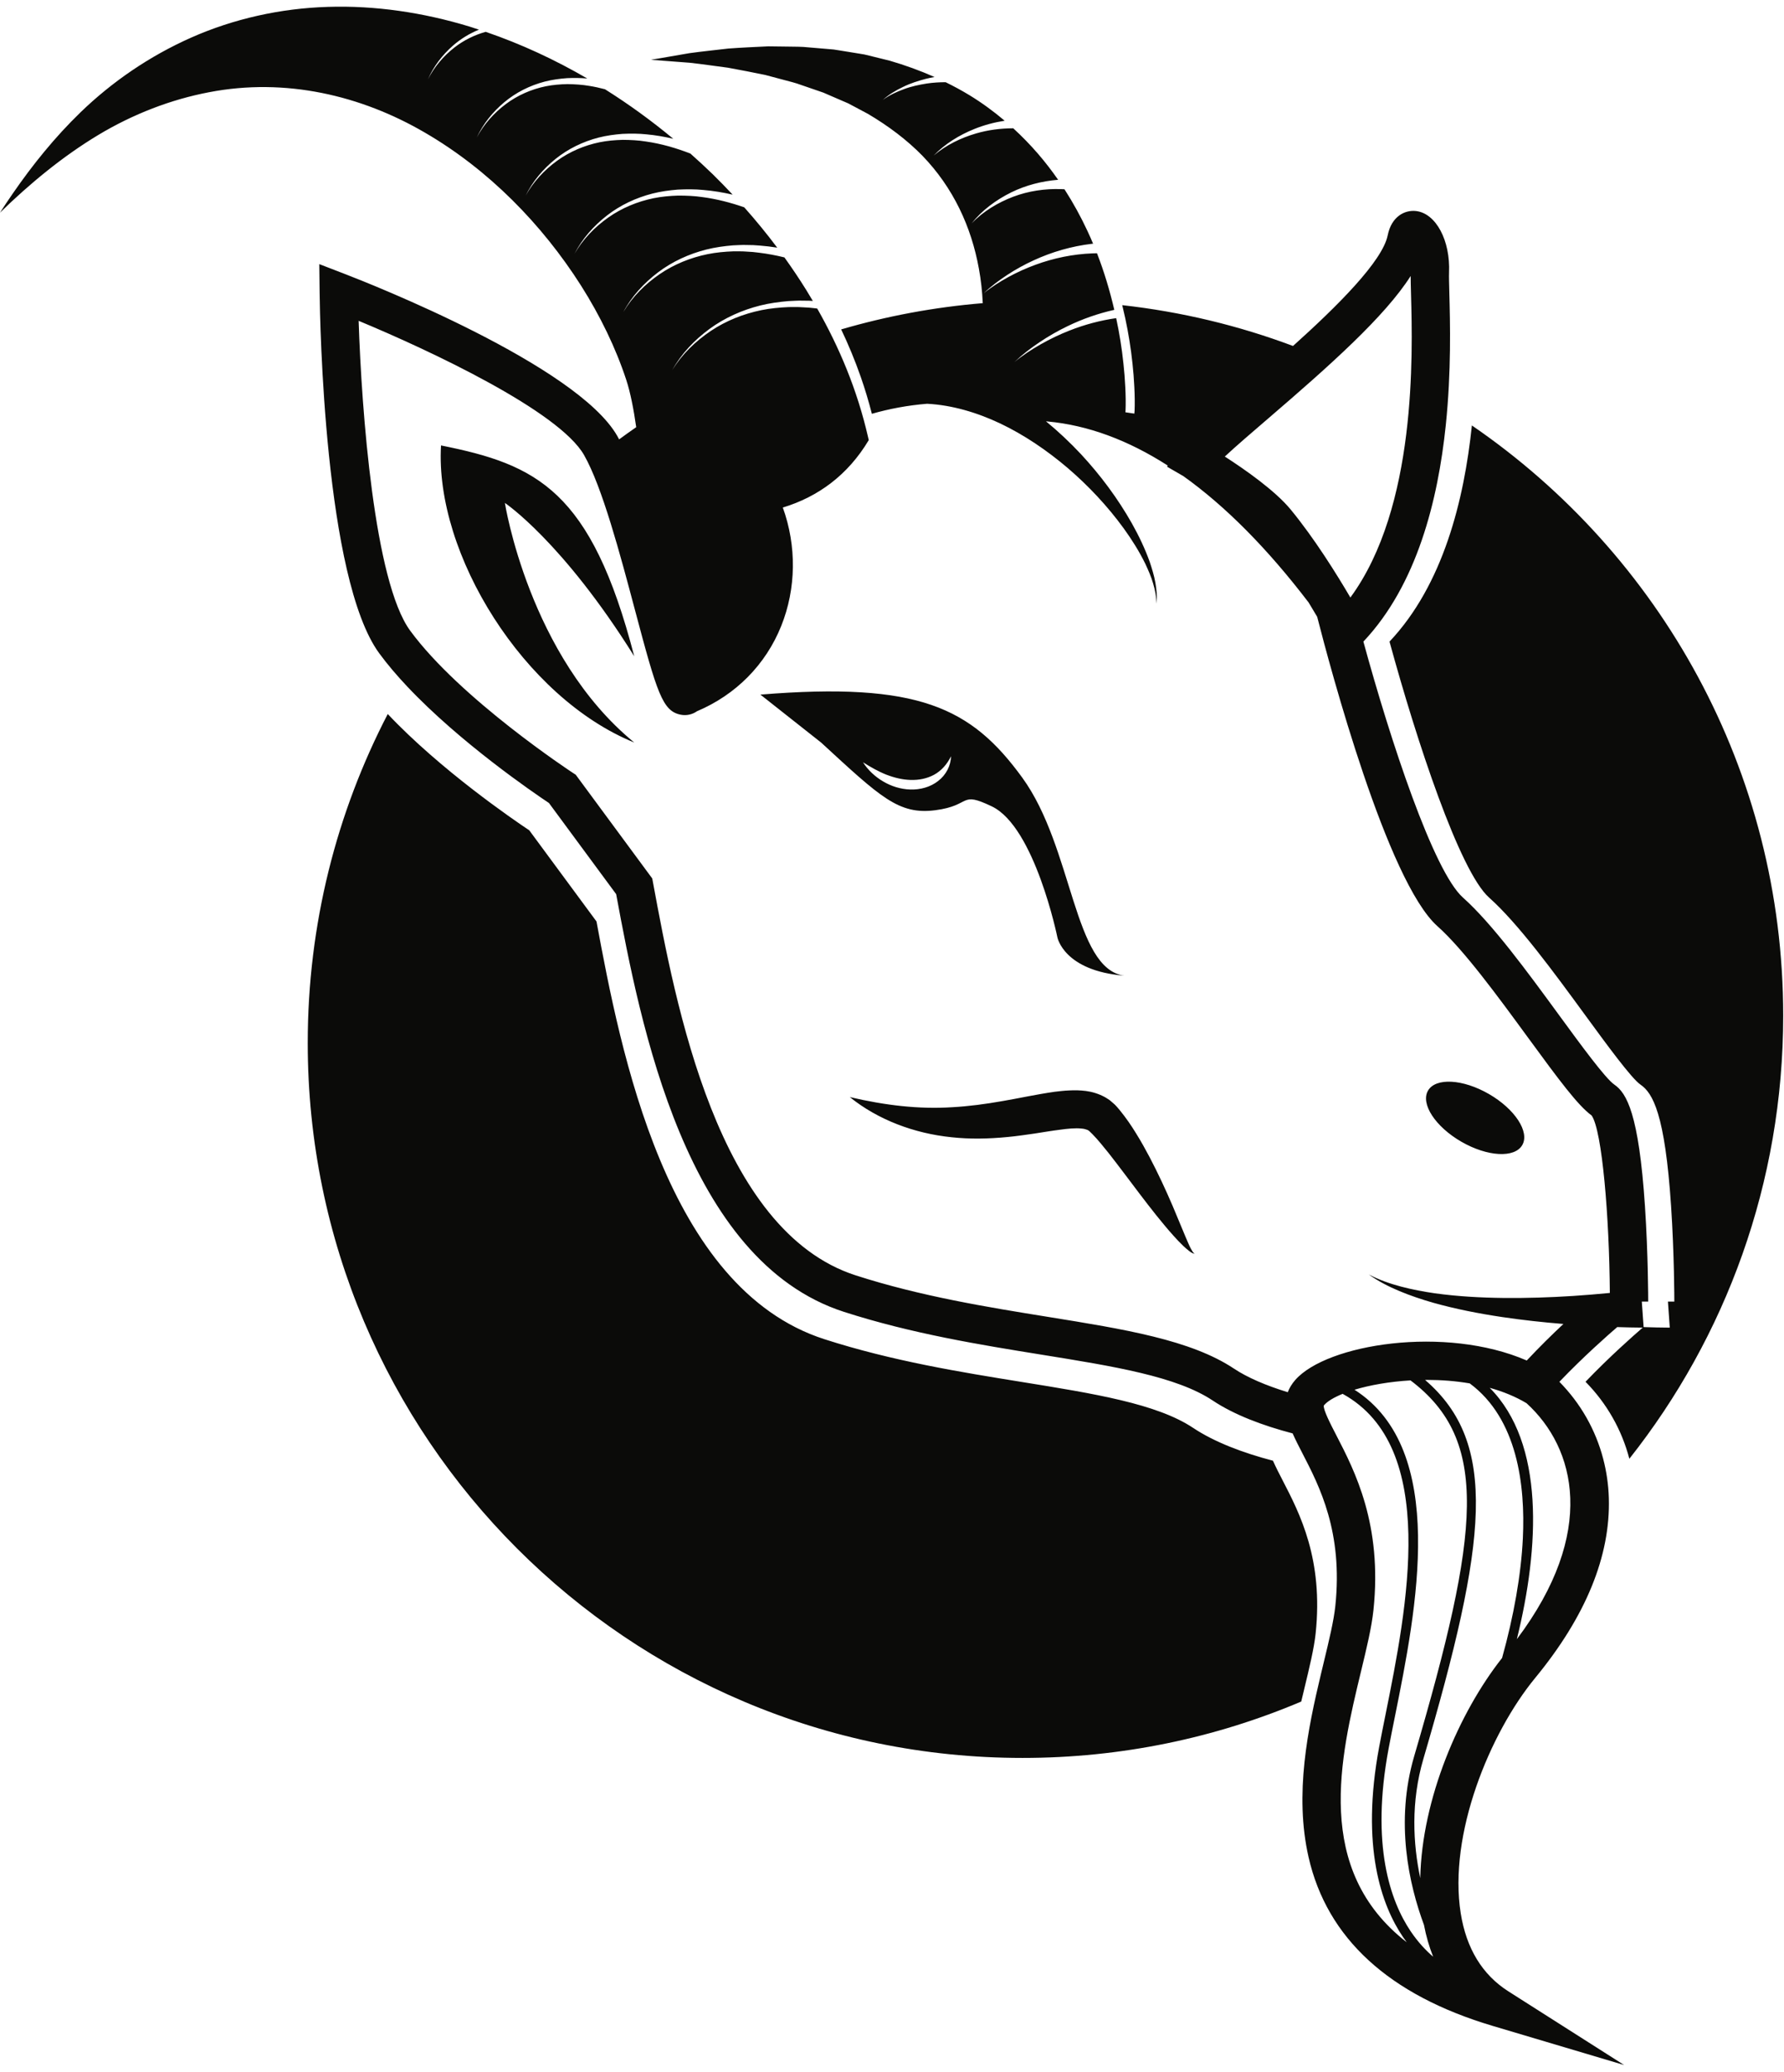
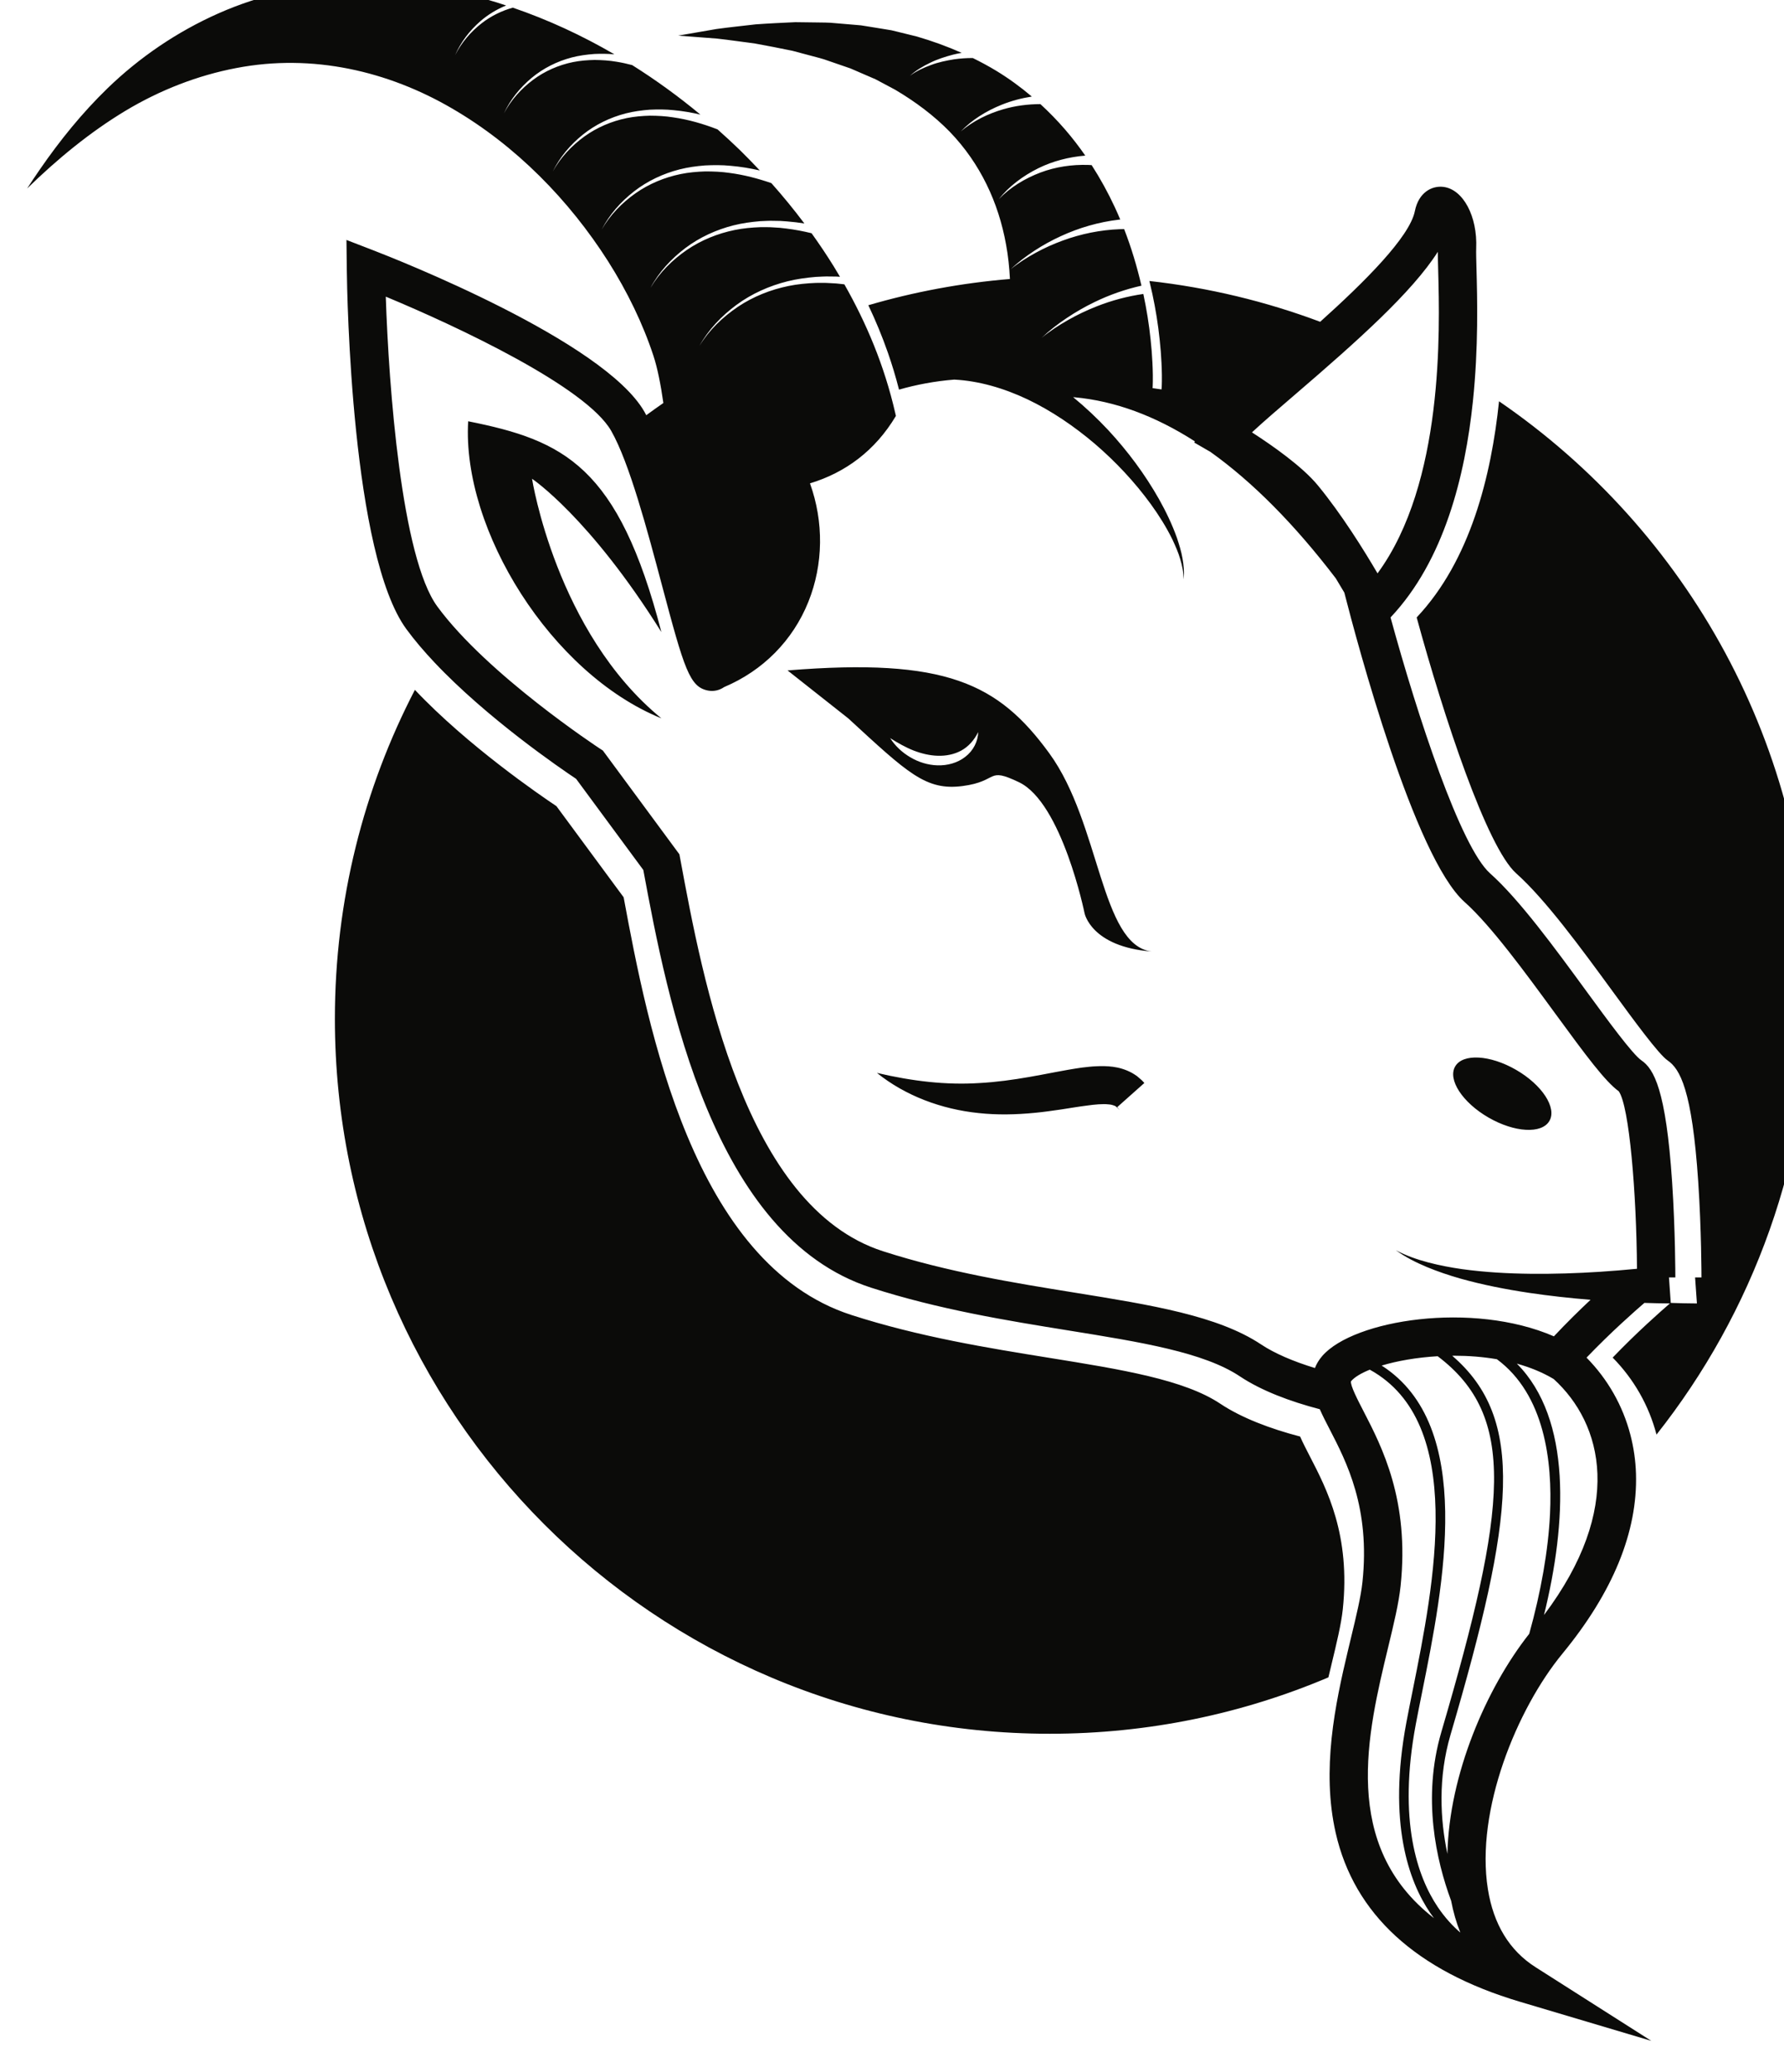
<svg xmlns="http://www.w3.org/2000/svg" version="1.1" viewBox="0 0 478 555">
-   <path d="m299.34 296.59 0.669 0.788c1.708 2.096 3.12 4.153 4.408 6.269 1.307 2.096 2.485 4.22 3.614 6.356 2.244 4.276 4.258 8.611 6.14 12.993 0.933 2.196 1.85 4.39 2.751 6.591 0.458 1.095 0.905 2.197 1.387 3.277 0.233 0.545 0.475 1.085 0.748 1.603 0.134 0.262 0.281 0.512 0.44 0.753 0.163 0.24 0.32 0.493 0.606 0.6-0.315 0.039-0.627-0.139-0.895-0.289-0.268-0.166-0.523-0.354-0.766-0.547-0.488-0.389-0.949-0.803-1.4-1.223-0.887-0.852-1.729-1.737-2.538-2.641-1.63-1.801-3.155-3.663-4.66-5.527-2.991-3.736-5.814-7.545-8.634-11.271-1.406-1.863-2.815-3.705-4.217-5.493-1.426-1.761-2.828-3.525-4.26-4.976l-0.529-0.521-0.257-0.247-0.127-0.123-0.067-0.04-0.194-0.144-0.241-0.109c-0.358-0.132-0.843-0.307-1.619-0.351-1.492-0.173-3.619 0.026-5.769 0.327-2.183 0.27-4.488 0.672-6.84 1.03-2.362 0.33-4.766 0.703-7.219 0.92-4.894 0.473-9.933 0.598-14.924 0.053-9.98-1.018-19.698-4.658-27.258-10.758 9.454 2.217 18.523 3.297 27.486 2.714 4.477-0.247 8.915-0.85 13.401-1.638 4.504-0.77 8.999-1.778 13.998-2.496 0.625-0.088 1.262-0.159 1.925-0.216 0.644-0.07 1.321-0.114 2.013-0.144 1.368-0.07 2.846-0.064 4.447 0.144 1.58 0.205 3.401 0.717 5.137 1.677 0.431 0.263 0.863 0.526 1.275 0.818 0.395 0.323 0.783 0.659 1.159 1.003l0.268 0.25 0.182 0.197c0.121 0.13 0.249 0.26 0.36 0.391m-164.06-161.86s6.417 41.073 34.655 64.177c-29.522-11.98-53.481-50.487-51.769-79.579 25.67 5.133 40.217 11.98 51.769 56.475-19.253-30.804-34.655-41.073-34.655-41.073m116.08 74.484c-2.099 1.659-4.839 2.363-7.441 2.285-2.619-0.077-5.154-0.884-7.326-2.185-2.183-1.285-4.04-3.044-5.368-5.112 2.088 1.314 4.121 2.469 6.249 3.314 2.129 0.822 4.327 1.356 6.518 1.417 2.188 0.066 4.352-0.35 6.257-1.375 1.901-1.032 3.477-2.743 4.561-4.961-0.029 2.465-1.325 5.008-3.45 6.617m22.542-0.896c-13.69-18.824-27.809-25.67-70.165-22.246l16.257 12.835c15.938 14.654 20.789 19.421 30.629 18.137 9.841-1.283 6.331-5.228 15.125-1.024 11.524 5.509 17.568 35.083 17.568 35.083s1.711 8.984 17.967 10.269c-13.689-1.711-13.689-34.227-27.381-53.054m108.71 83.848c2.039-3.53 9.345-3.126 16.32 0.901 6.974 4.026 10.976 10.152 8.938 13.682-2.038 3.531-9.344 3.127-16.319-0.9-6.975-4.026-10.977-10.152-8.939-13.683m-33.192 160.45c-0.253 1.049-0.51 2.119-0.769 3.202-22.946 9.724-48.178 15.103-74.668 15.103-105.78 0-191.53-85.75-191.53-191.53 0-31.774 7.746-61.736 21.44-88.116 14.134 14.976 33.69 28.334 37.918 31.154l18.012 24.416c6.474 34.937 18.632 98.216 61.015 111.89 18.207 5.873 36.666 8.849 52.953 11.474 19.422 3.13 36.195 5.835 45.891 12.298 5.701 3.8 13.367 6.697 21.395 8.794 0.759 1.727 1.666 3.483 2.587 5.264 4.62 8.93 10.947 21.159 8.844 41.026-0.418 3.952-1.656 9.081-3.09 15.024m57.002-13.502c6.092-24.671 7.498-52.489-7.274-67.338 3.518 0.977 6.867 2.323 9.87 4.121 13.18 12.003 18.925 34.604-2.596 63.217m-41.742 8.577c1.518-6.293 2.83-11.729 3.319-16.35 2.428-22.93-5.012-37.31-9.934-46.828-1.51-2.919-3.58-6.918-3.358-7.999l0.072-0.094c0.922-1.055 2.655-2.093 4.966-3.029 25.899 14.24 17.247 57.326 11.476 86.008-0.611 3.031-1.184 5.882-1.674 8.494-5.055 26.951 0.678 42.618 6.376 51.016 0.333 0.49 0.671 0.953 1.009 1.407-25.072-19.473-17.841-49.462-12.252-72.625m13.247-77.909c21.276 16.078 18.683 40.33 0.991 100.66-5.188 17.693-1.367 34.468 2.621 45.221 0.573 3.011 1.396 5.854 2.46 8.517-1.945-1.673-4.071-3.906-6.056-6.861-5.367-7.994-10.744-22.977-5.873-48.947 0.488-2.604 1.06-5.443 1.667-8.461 5.782-28.723 14.377-71.521-10.815-87.622 4.123-1.242 9.355-2.171 15.005-2.502m4.453-0.134c3.773 0 7.644 0.29 11.422 0.938 12.807 9.475 14.905 27.391 14.23 41.458-0.466 9.739-2.429 20.85-5.566 32.094-11.503 14.561-21.497 37.739-21.924 58.966-1.943-9.219-2.553-20.378 0.839-31.943 17.123-58.384 20.163-84.567 0.452-101.5 0.183-2e-3 0.363-9e-3 0.547-9e-3m-36.547-233.15c-4.182-5.08-12.236-10.712-17.66-14.205 3.05-2.836 7.368-6.543 11.599-10.173 16.711-14.345 31.313-27.371 38.199-38.194 0 1.258 0.044 2.876 0.097 4.892 0.435 16.13 1.535 57.04-16.25 81.242-3.668-6.261-9.65-15.868-15.985-23.562m78.993 233.65c5.715 5.812 9.714 12.873 11.739 20.624 25.81-32.635 41.222-73.87 41.222-118.71 0-65.663-33.049-123.6-83.414-158.1-2.081 19.998-7.701 42.688-22.069 57.906 7.247 26.528 18.772 61.524 26.675 68.565 7.827 6.972 17.349 19.996 25.751 31.489 5.811 7.948 12.398 16.958 14.812 18.614 3.288 2.257 6.559 7.768 8.208 32.6 0.857 12.908 0.866 25.015 0.866 25.525h-1.711l0.491 6.978c-2.365-0.01-4.693-0.067-7.01-0.145l-0.481-6.833h1.711c0-0.51-9e-3 -12.617-0.866-25.525-1.649-24.832-4.92-30.343-8.208-32.6-2.414-1.656-9.001-10.666-14.812-18.614-8.402-11.493-17.924-24.517-25.751-31.489-7.903-7.041-19.428-42.037-26.675-68.565 14.368-15.218 19.988-37.908 22.069-57.906 1.515-14.544 1.169-27.661 0.96-35.414-0.068-2.535-0.122-4.538-0.079-5.536 0.374-8.6-3.494-15.84-8.807-16.484-3.083-0.368-6.624 1.488-7.623 6.483-1.391 6.958-13.532 19.025-25.373 29.659-14.5-5.435-29.835-9.158-45.76-10.931 0.287 1.177 0.563 2.356 0.817 3.54 0.854 3.999 1.509 8.036 1.935 12.146 0.225 2.058 0.39 4.125 0.491 6.253 0.064 1.049 0.079 2.154 0.106 3.244l-1e-3 1.501-1e-3 0.215c3e-3 0.273-0.016 0.632-0.024 0.943l-0.018 0.484-0.058 0.726-2.397-0.354 0.029-0.372 0.018-0.484c9e-3 -0.311 0.027-0.67 0.025-0.943l2e-3 -1.716c-0.027-1.09-0.042-2.195-0.106-3.244-0.101-2.128-0.268-4.195-0.492-6.253-0.426-4.11-1.079-8.147-1.935-12.146l-0.014-0.066c-4.263 0.617-8.479 1.731-12.525 3.335-2.631 1.03-5.193 2.257-7.663 3.66-2.468 1.402-4.864 2.959-7.069 4.773 2.064-1.975 4.351-3.72 6.732-5.32 2.384-1.599 4.884-3.037 7.484-4.288 3.972-1.93 8.187-3.403 12.538-4.379-1.201-5.141-2.715-10.215-4.637-15.156-0.39 7e-3 -0.78 8e-3 -1.171 0.027-5.191 0.189-10.382 1.243-15.326 3.06-2.474 0.907-4.893 1.99-7.216 3.264-2.322 1.273-4.581 2.692-6.65 4.374 1.927-1.844 4.081-3.453 6.32-4.926 2.241-1.473 4.605-2.77 7.056-3.898 4.897-2.261 10.176-3.795 15.61-4.433 0.111-0.013 0.223-0.022 0.333-0.034-0.465-1.103-0.945-2.201-1.454-3.289-1.805-3.889-3.881-7.668-6.209-11.283-0.297-0.017-0.594-0.041-0.891-0.048-4.328-0.142-8.726 0.486-12.852 2.044-4.104 1.565-8.024 3.897-11.141 7.136 2.801-3.528 6.54-6.289 10.634-8.316 3.883-1.906 8.177-3.003 12.544-3.364-1.671-2.404-3.455-4.727-5.364-6.938-2.09-2.422-4.32-4.712-6.66-6.856-3.343 6e-3 -6.704 0.431-9.958 1.38-4.091 1.192-8.055 3.115-11.375 5.934 3.032-3.138 6.853-5.498 10.954-7.146 2.585-1.041 5.303-1.762 8.081-2.193-3.005-2.549-6.174-4.854-9.475-6.867-2.079-1.262-4.199-2.402-6.345-3.455-1.675 1e-3 -3.35 0.106-5.017 0.349-2.075 0.335-4.16 0.762-6.146 1.511-1.991 0.717-3.945 1.625-5.674 2.896 1.596-1.44 3.475-2.557 5.427-3.488 1.948-0.966 4.034-1.62 6.146-2.179 0.755-0.188 1.519-0.342 2.287-0.478-3.943-1.748-7.955-3.191-11.975-4.363l-5.471-1.349-1.359-0.327-1.375-0.227-2.742-0.448-2.726-0.439-1.358-0.213-1.368-0.119-5.438-0.461c-1.799-0.204-3.609-0.165-5.405-0.202l-3.435-0.043-1.932-0.024c-3.569 0.167-7.112 0.33-10.623 0.585-3.511 0.417-7.001 0.764-10.46 1.243l-10.301 1.777 10.362 0.788c3.433 0.379 6.842 0.889 10.225 1.324 3.372 0.596 6.71 1.279 10.016 1.946l4.885 1.3c1.617 0.444 3.246 0.809 4.807 1.405l4.694 1.616 1.165 0.402 1.131 0.486 2.249 0.975 2.234 0.965 1.111 0.479 1.067 0.569 4.225 2.251c5.455 3.23 10.399 6.943 14.551 11.19 8.28 8.567 13.124 19.094 15.131 30.24 0.566 3.037 0.895 6.138 1.043 9.255-13.061 1.077-25.749 3.465-37.936 7.031 1.938 4.068 3.705 8.314 5.254 12.756 1.108 3.178 2.101 6.46 2.966 9.852 4.592-1.32 9.584-2.271 14.804-2.689 6.584 0.339 13.281 2.292 19.61 5.287 6.433 3.066 12.491 7.191 18.071 11.928 5.558 4.772 10.648 10.188 15.005 16.177 2.168 2.998 4.147 6.147 5.783 9.48 0.774 1.678 1.541 3.382 2.058 5.167 0.527 1.775 0.937 3.614 0.902 5.502 0.25-1.873 0.052-3.787-0.279-5.653-0.32-1.882-0.899-3.698-1.495-5.509-1.28-3.589-2.936-7.043-4.806-10.371-3.764-6.648-8.365-12.835-13.609-18.492-2.92-3.115-6.046-6.073-9.388-8.814l0.459 0.043c10.743 0.997 21.488 4.956 32.175 11.813l-0.205 0.292 4.371 2.528c11.288 8.054 22.501 19.355 33.569 33.855 0.839 1.373 1.606 2.662 2.293 3.831 3.505 13.71 18.754 70.885 32.223 82.883 7.012 6.246 16.192 18.804 24.292 29.882 8.371 11.449 13.366 18.164 17.021 20.828 2.817 3.996 4.739 27.179 4.878 47.537-3.308 0.324-6.641 0.593-9.948 0.81-6.148 0.396-12.311 0.596-18.472 0.535-6.16-0.069-12.322-0.404-18.429-1.245-3.047-0.439-6.08-1.005-9.064-1.792-2.981-0.792-5.926-1.802-8.683-3.268 2.532 1.832 5.363 3.264 8.267 4.482 2.91 1.215 5.912 2.215 8.948 3.089 6.084 1.711 12.303 2.918 18.549 3.851 5.439 0.807 10.907 1.403 16.388 1.85-2.988 2.8-6.427 6.166-9.816 9.788-21.879-9.488-53.61-4.416-62.033 5.223-0.933 1.067-1.576 2.159-1.998 3.27-5.869-1.797-10.864-3.951-14.392-6.303-11.552-7.702-29.346-10.571-49.951-13.892-15.925-2.568-33.974-5.478-51.435-11.11-37.027-11.944-48.255-72.575-54.287-105.15l-0.215-1.162-20.504-27.795-0.775-0.506c-0.301-0.197-30.179-19.81-43.591-38.099-9.61-13.104-13.011-58.875-13.802-82.992 19.299 8.024 53.672 24.183 60.396 35.951 4.868 8.519 9.715 26.743 13.608 41.386 5.969 22.445 7.404 27.229 12.321 28.183 1.53 0.296 3.08-0.055 4.341-0.936 10.41-4.402 18.401-12.478 22.556-22.827 4.04-10.061 4.155-21.438 0.434-31.739 9.454-2.866 17.456-8.721 23.028-18.068-0.048-0.218-0.102-0.432-0.152-0.648-2.962-12.975-7.835-24.34-13.661-34.596-0.114-0.013-0.228-0.03-0.343-0.044l-1.824-0.194-1.83-0.101c-1.222-0.095-2.443-0.04-3.667-0.047-2.44 0.105-4.885 0.329-7.285 0.821-4.793 0.98-9.444 2.815-13.548 5.56-4.082 2.747-7.75 6.252-10.344 10.503 2.41-4.362 5.948-8.061 9.977-11.029 4.051-2.97 8.736-5.063 13.634-6.287 2.453-0.612 4.964-0.954 7.484-1.17 1.261-0.049 2.527-0.159 3.791-0.117l1.897 0.024 0.886 0.056c-0.568-0.964-1.141-1.924-1.724-2.871-1.881-3.027-3.849-5.953-5.889-8.795-2.221-0.547-4.469-0.975-6.738-1.252l-1.731-0.199-1.738-0.109c-1.16-0.099-2.319-0.053-3.482-0.067-2.318 0.088-4.64 0.295-6.921 0.761-4.553 0.932-8.963 2.707-12.836 5.359-3.852 2.65-7.289 6.039-9.7 10.115 2.226-4.184 5.529-7.762 9.328-10.637 3.816-2.877 8.263-4.913 12.926-6.089 2.335-0.588 4.726-0.912 7.127-1.112 1.202-0.042 2.407-0.142 3.611-0.094l1.807 0.031 1.802 0.126c1.546 0.119 3.084 0.31 4.614 0.553-2.817-3.762-5.771-7.359-8.841-10.808-3.627-1.255-7.35-2.226-11.147-2.728-2.179-0.324-4.38-0.412-6.581-0.409-2.196 0.071-4.396 0.263-6.556 0.702-4.313 0.883-8.484 2.599-12.123 5.158-3.623 2.556-6.827 5.826-9.057 9.726 2.043-4.005 5.11-7.462 8.677-10.243 3.583-2.785 7.79-4.765 12.219-5.893 2.217-0.562 4.49-0.872 6.772-1.052 2.283-0.114 4.581-0.13 6.858 0.097 2.642 0.223 5.259 0.658 7.838 1.25-1.73-1.842-3.483-3.654-5.278-5.412-1.97-1.911-3.987-3.768-6.034-5.587-3.849-1.497-7.838-2.651-11.917-3.234-2.054-0.329-4.132-0.432-6.21-0.443-2.074 0.052-4.151 0.229-6.193 0.64-4.072 0.836-8.002 2.493-11.408 4.96-3.392 2.465-6.363 5.615-8.414 9.337 1.862-3.824 4.692-7.158 8.026-9.847 3.347-2.692 7.317-4.619 11.51-5.701 2.101-0.535 4.255-0.83 6.419-0.992 2.164-0.1 4.342-0.099 6.498 0.133 2.391 0.221 4.758 0.632 7.091 1.183-5.823-4.836-11.933-9.271-18.293-13.269-1.39-0.361-2.79-0.68-4.208-0.9-1.93-0.332-3.885-0.452-5.84-0.475-1.952 0.035-3.907 0.194-5.829 0.581-3.831 0.788-7.521 2.388-10.692 4.764-3.161 2.37-5.899 5.401-7.772 8.943 1.683-3.64 4.274-6.851 7.375-9.448 3.11-2.601 6.84-4.474 10.801-5.51 1.984-0.511 4.021-0.789 6.066-0.934 1.781-0.076 3.572-0.061 5.349 0.098-8.652-5.036-17.741-9.256-27.217-12.5-2.995 0.836-5.849 2.233-8.334 4.166-2.929 2.279-5.433 5.187-7.129 8.547 1.504-3.455 3.856-6.539 6.722-9.043 2.045-1.787 4.405-3.218 6.94-4.257-0.883-0.288-1.761-0.588-2.65-0.86-12.252-3.713-25.111-5.656-37.856-5.239-12.735 0.387-25.272 3.218-36.529 8.199-11.266 4.987-21.292 11.899-29.725 20.049-6.913 6.696-12.85 14.073-18.15 21.756-1.168 1.694-2.317 3.398-3.425 5.12 8.142-7.931 16.849-15.088 26.252-20.759 9.402-5.662 19.56-9.56 29.749-11.498 20.496-3.959 40.786 0.858 57.833 10.806 17.118 9.938 31.437 24.632 41.82 40.943 5.175 8.159 9.347 16.78 12.151 25.312 1.089 3.29 1.988 7.875 2.665 12.665-1.543 1.066-3.07 2.155-4.58 3.266-0.162-0.302-0.323-0.619-0.486-0.904-10.861-19.007-66.472-40.885-72.777-43.317l-7.068-2.726 0.087 7.576c0.089 7.788 1.298 76.669 15.968 96.675 2.202 3.002 4.775 6.008 7.554 8.952 14.133 14.976 33.69 28.333 37.919 31.154l18.011 24.415c6.474 34.938 18.633 98.218 61.015 111.89 18.206 5.872 36.665 8.848 52.953 11.474 19.421 3.13 36.196 5.834 45.891 12.297 5.7 3.801 13.367 6.698 21.396 8.795 0.758 1.726 1.665 3.483 2.586 5.264 4.621 8.93 10.948 21.159 8.844 41.026-0.418 3.952-1.656 9.081-3.09 15.024-0.253 1.049-0.51 2.119-0.768 3.202-3.479 14.571-7.156 32.089-3.308 48.994 4.946 21.729 21.536 36.938 49.313 45.203l35.244 10.49-31.023-19.742c-6.967-4.432-11.261-11.469-12.763-20.911-3.361-21.113 7.776-48.245 19.961-63.055 13.547-16.462 20.183-32.671 19.725-48.175-0.106-3.609-0.628-7.127-1.514-10.52-2.025-7.751-6.024-14.812-11.739-20.624 6.556-6.851 13.173-12.656 15.503-14.658 2.259 0.074 4.53 0.13 6.833 0.143-2.458 2.119-8.921 7.812-15.336 14.515" fill="#0B0B09" />
+   <path d="m299.34 296.59 0.669 0.788l-0.529-0.521-0.257-0.247-0.127-0.123-0.067-0.04-0.194-0.144-0.241-0.109c-0.358-0.132-0.843-0.307-1.619-0.351-1.492-0.173-3.619 0.026-5.769 0.327-2.183 0.27-4.488 0.672-6.84 1.03-2.362 0.33-4.766 0.703-7.219 0.92-4.894 0.473-9.933 0.598-14.924 0.053-9.98-1.018-19.698-4.658-27.258-10.758 9.454 2.217 18.523 3.297 27.486 2.714 4.477-0.247 8.915-0.85 13.401-1.638 4.504-0.77 8.999-1.778 13.998-2.496 0.625-0.088 1.262-0.159 1.925-0.216 0.644-0.07 1.321-0.114 2.013-0.144 1.368-0.07 2.846-0.064 4.447 0.144 1.58 0.205 3.401 0.717 5.137 1.677 0.431 0.263 0.863 0.526 1.275 0.818 0.395 0.323 0.783 0.659 1.159 1.003l0.268 0.25 0.182 0.197c0.121 0.13 0.249 0.26 0.36 0.391m-164.06-161.86s6.417 41.073 34.655 64.177c-29.522-11.98-53.481-50.487-51.769-79.579 25.67 5.133 40.217 11.98 51.769 56.475-19.253-30.804-34.655-41.073-34.655-41.073m116.08 74.484c-2.099 1.659-4.839 2.363-7.441 2.285-2.619-0.077-5.154-0.884-7.326-2.185-2.183-1.285-4.04-3.044-5.368-5.112 2.088 1.314 4.121 2.469 6.249 3.314 2.129 0.822 4.327 1.356 6.518 1.417 2.188 0.066 4.352-0.35 6.257-1.375 1.901-1.032 3.477-2.743 4.561-4.961-0.029 2.465-1.325 5.008-3.45 6.617m22.542-0.896c-13.69-18.824-27.809-25.67-70.165-22.246l16.257 12.835c15.938 14.654 20.789 19.421 30.629 18.137 9.841-1.283 6.331-5.228 15.125-1.024 11.524 5.509 17.568 35.083 17.568 35.083s1.711 8.984 17.967 10.269c-13.689-1.711-13.689-34.227-27.381-53.054m108.71 83.848c2.039-3.53 9.345-3.126 16.32 0.901 6.974 4.026 10.976 10.152 8.938 13.682-2.038 3.531-9.344 3.127-16.319-0.9-6.975-4.026-10.977-10.152-8.939-13.683m-33.192 160.45c-0.253 1.049-0.51 2.119-0.769 3.202-22.946 9.724-48.178 15.103-74.668 15.103-105.78 0-191.53-85.75-191.53-191.53 0-31.774 7.746-61.736 21.44-88.116 14.134 14.976 33.69 28.334 37.918 31.154l18.012 24.416c6.474 34.937 18.632 98.216 61.015 111.89 18.207 5.873 36.666 8.849 52.953 11.474 19.422 3.13 36.195 5.835 45.891 12.298 5.701 3.8 13.367 6.697 21.395 8.794 0.759 1.727 1.666 3.483 2.587 5.264 4.62 8.93 10.947 21.159 8.844 41.026-0.418 3.952-1.656 9.081-3.09 15.024m57.002-13.502c6.092-24.671 7.498-52.489-7.274-67.338 3.518 0.977 6.867 2.323 9.87 4.121 13.18 12.003 18.925 34.604-2.596 63.217m-41.742 8.577c1.518-6.293 2.83-11.729 3.319-16.35 2.428-22.93-5.012-37.31-9.934-46.828-1.51-2.919-3.58-6.918-3.358-7.999l0.072-0.094c0.922-1.055 2.655-2.093 4.966-3.029 25.899 14.24 17.247 57.326 11.476 86.008-0.611 3.031-1.184 5.882-1.674 8.494-5.055 26.951 0.678 42.618 6.376 51.016 0.333 0.49 0.671 0.953 1.009 1.407-25.072-19.473-17.841-49.462-12.252-72.625m13.247-77.909c21.276 16.078 18.683 40.33 0.991 100.66-5.188 17.693-1.367 34.468 2.621 45.221 0.573 3.011 1.396 5.854 2.46 8.517-1.945-1.673-4.071-3.906-6.056-6.861-5.367-7.994-10.744-22.977-5.873-48.947 0.488-2.604 1.06-5.443 1.667-8.461 5.782-28.723 14.377-71.521-10.815-87.622 4.123-1.242 9.355-2.171 15.005-2.502m4.453-0.134c3.773 0 7.644 0.29 11.422 0.938 12.807 9.475 14.905 27.391 14.23 41.458-0.466 9.739-2.429 20.85-5.566 32.094-11.503 14.561-21.497 37.739-21.924 58.966-1.943-9.219-2.553-20.378 0.839-31.943 17.123-58.384 20.163-84.567 0.452-101.5 0.183-2e-3 0.363-9e-3 0.547-9e-3m-36.547-233.15c-4.182-5.08-12.236-10.712-17.66-14.205 3.05-2.836 7.368-6.543 11.599-10.173 16.711-14.345 31.313-27.371 38.199-38.194 0 1.258 0.044 2.876 0.097 4.892 0.435 16.13 1.535 57.04-16.25 81.242-3.668-6.261-9.65-15.868-15.985-23.562m78.993 233.65c5.715 5.812 9.714 12.873 11.739 20.624 25.81-32.635 41.222-73.87 41.222-118.71 0-65.663-33.049-123.6-83.414-158.1-2.081 19.998-7.701 42.688-22.069 57.906 7.247 26.528 18.772 61.524 26.675 68.565 7.827 6.972 17.349 19.996 25.751 31.489 5.811 7.948 12.398 16.958 14.812 18.614 3.288 2.257 6.559 7.768 8.208 32.6 0.857 12.908 0.866 25.015 0.866 25.525h-1.711l0.491 6.978c-2.365-0.01-4.693-0.067-7.01-0.145l-0.481-6.833h1.711c0-0.51-9e-3 -12.617-0.866-25.525-1.649-24.832-4.92-30.343-8.208-32.6-2.414-1.656-9.001-10.666-14.812-18.614-8.402-11.493-17.924-24.517-25.751-31.489-7.903-7.041-19.428-42.037-26.675-68.565 14.368-15.218 19.988-37.908 22.069-57.906 1.515-14.544 1.169-27.661 0.96-35.414-0.068-2.535-0.122-4.538-0.079-5.536 0.374-8.6-3.494-15.84-8.807-16.484-3.083-0.368-6.624 1.488-7.623 6.483-1.391 6.958-13.532 19.025-25.373 29.659-14.5-5.435-29.835-9.158-45.76-10.931 0.287 1.177 0.563 2.356 0.817 3.54 0.854 3.999 1.509 8.036 1.935 12.146 0.225 2.058 0.39 4.125 0.491 6.253 0.064 1.049 0.079 2.154 0.106 3.244l-1e-3 1.501-1e-3 0.215c3e-3 0.273-0.016 0.632-0.024 0.943l-0.018 0.484-0.058 0.726-2.397-0.354 0.029-0.372 0.018-0.484c9e-3 -0.311 0.027-0.67 0.025-0.943l2e-3 -1.716c-0.027-1.09-0.042-2.195-0.106-3.244-0.101-2.128-0.268-4.195-0.492-6.253-0.426-4.11-1.079-8.147-1.935-12.146l-0.014-0.066c-4.263 0.617-8.479 1.731-12.525 3.335-2.631 1.03-5.193 2.257-7.663 3.66-2.468 1.402-4.864 2.959-7.069 4.773 2.064-1.975 4.351-3.72 6.732-5.32 2.384-1.599 4.884-3.037 7.484-4.288 3.972-1.93 8.187-3.403 12.538-4.379-1.201-5.141-2.715-10.215-4.637-15.156-0.39 7e-3 -0.78 8e-3 -1.171 0.027-5.191 0.189-10.382 1.243-15.326 3.06-2.474 0.907-4.893 1.99-7.216 3.264-2.322 1.273-4.581 2.692-6.65 4.374 1.927-1.844 4.081-3.453 6.32-4.926 2.241-1.473 4.605-2.77 7.056-3.898 4.897-2.261 10.176-3.795 15.61-4.433 0.111-0.013 0.223-0.022 0.333-0.034-0.465-1.103-0.945-2.201-1.454-3.289-1.805-3.889-3.881-7.668-6.209-11.283-0.297-0.017-0.594-0.041-0.891-0.048-4.328-0.142-8.726 0.486-12.852 2.044-4.104 1.565-8.024 3.897-11.141 7.136 2.801-3.528 6.54-6.289 10.634-8.316 3.883-1.906 8.177-3.003 12.544-3.364-1.671-2.404-3.455-4.727-5.364-6.938-2.09-2.422-4.32-4.712-6.66-6.856-3.343 6e-3 -6.704 0.431-9.958 1.38-4.091 1.192-8.055 3.115-11.375 5.934 3.032-3.138 6.853-5.498 10.954-7.146 2.585-1.041 5.303-1.762 8.081-2.193-3.005-2.549-6.174-4.854-9.475-6.867-2.079-1.262-4.199-2.402-6.345-3.455-1.675 1e-3 -3.35 0.106-5.017 0.349-2.075 0.335-4.16 0.762-6.146 1.511-1.991 0.717-3.945 1.625-5.674 2.896 1.596-1.44 3.475-2.557 5.427-3.488 1.948-0.966 4.034-1.62 6.146-2.179 0.755-0.188 1.519-0.342 2.287-0.478-3.943-1.748-7.955-3.191-11.975-4.363l-5.471-1.349-1.359-0.327-1.375-0.227-2.742-0.448-2.726-0.439-1.358-0.213-1.368-0.119-5.438-0.461c-1.799-0.204-3.609-0.165-5.405-0.202l-3.435-0.043-1.932-0.024c-3.569 0.167-7.112 0.33-10.623 0.585-3.511 0.417-7.001 0.764-10.46 1.243l-10.301 1.777 10.362 0.788c3.433 0.379 6.842 0.889 10.225 1.324 3.372 0.596 6.71 1.279 10.016 1.946l4.885 1.3c1.617 0.444 3.246 0.809 4.807 1.405l4.694 1.616 1.165 0.402 1.131 0.486 2.249 0.975 2.234 0.965 1.111 0.479 1.067 0.569 4.225 2.251c5.455 3.23 10.399 6.943 14.551 11.19 8.28 8.567 13.124 19.094 15.131 30.24 0.566 3.037 0.895 6.138 1.043 9.255-13.061 1.077-25.749 3.465-37.936 7.031 1.938 4.068 3.705 8.314 5.254 12.756 1.108 3.178 2.101 6.46 2.966 9.852 4.592-1.32 9.584-2.271 14.804-2.689 6.584 0.339 13.281 2.292 19.61 5.287 6.433 3.066 12.491 7.191 18.071 11.928 5.558 4.772 10.648 10.188 15.005 16.177 2.168 2.998 4.147 6.147 5.783 9.48 0.774 1.678 1.541 3.382 2.058 5.167 0.527 1.775 0.937 3.614 0.902 5.502 0.25-1.873 0.052-3.787-0.279-5.653-0.32-1.882-0.899-3.698-1.495-5.509-1.28-3.589-2.936-7.043-4.806-10.371-3.764-6.648-8.365-12.835-13.609-18.492-2.92-3.115-6.046-6.073-9.388-8.814l0.459 0.043c10.743 0.997 21.488 4.956 32.175 11.813l-0.205 0.292 4.371 2.528c11.288 8.054 22.501 19.355 33.569 33.855 0.839 1.373 1.606 2.662 2.293 3.831 3.505 13.71 18.754 70.885 32.223 82.883 7.012 6.246 16.192 18.804 24.292 29.882 8.371 11.449 13.366 18.164 17.021 20.828 2.817 3.996 4.739 27.179 4.878 47.537-3.308 0.324-6.641 0.593-9.948 0.81-6.148 0.396-12.311 0.596-18.472 0.535-6.16-0.069-12.322-0.404-18.429-1.245-3.047-0.439-6.08-1.005-9.064-1.792-2.981-0.792-5.926-1.802-8.683-3.268 2.532 1.832 5.363 3.264 8.267 4.482 2.91 1.215 5.912 2.215 8.948 3.089 6.084 1.711 12.303 2.918 18.549 3.851 5.439 0.807 10.907 1.403 16.388 1.85-2.988 2.8-6.427 6.166-9.816 9.788-21.879-9.488-53.61-4.416-62.033 5.223-0.933 1.067-1.576 2.159-1.998 3.27-5.869-1.797-10.864-3.951-14.392-6.303-11.552-7.702-29.346-10.571-49.951-13.892-15.925-2.568-33.974-5.478-51.435-11.11-37.027-11.944-48.255-72.575-54.287-105.15l-0.215-1.162-20.504-27.795-0.775-0.506c-0.301-0.197-30.179-19.81-43.591-38.099-9.61-13.104-13.011-58.875-13.802-82.992 19.299 8.024 53.672 24.183 60.396 35.951 4.868 8.519 9.715 26.743 13.608 41.386 5.969 22.445 7.404 27.229 12.321 28.183 1.53 0.296 3.08-0.055 4.341-0.936 10.41-4.402 18.401-12.478 22.556-22.827 4.04-10.061 4.155-21.438 0.434-31.739 9.454-2.866 17.456-8.721 23.028-18.068-0.048-0.218-0.102-0.432-0.152-0.648-2.962-12.975-7.835-24.34-13.661-34.596-0.114-0.013-0.228-0.03-0.343-0.044l-1.824-0.194-1.83-0.101c-1.222-0.095-2.443-0.04-3.667-0.047-2.44 0.105-4.885 0.329-7.285 0.821-4.793 0.98-9.444 2.815-13.548 5.56-4.082 2.747-7.75 6.252-10.344 10.503 2.41-4.362 5.948-8.061 9.977-11.029 4.051-2.97 8.736-5.063 13.634-6.287 2.453-0.612 4.964-0.954 7.484-1.17 1.261-0.049 2.527-0.159 3.791-0.117l1.897 0.024 0.886 0.056c-0.568-0.964-1.141-1.924-1.724-2.871-1.881-3.027-3.849-5.953-5.889-8.795-2.221-0.547-4.469-0.975-6.738-1.252l-1.731-0.199-1.738-0.109c-1.16-0.099-2.319-0.053-3.482-0.067-2.318 0.088-4.64 0.295-6.921 0.761-4.553 0.932-8.963 2.707-12.836 5.359-3.852 2.65-7.289 6.039-9.7 10.115 2.226-4.184 5.529-7.762 9.328-10.637 3.816-2.877 8.263-4.913 12.926-6.089 2.335-0.588 4.726-0.912 7.127-1.112 1.202-0.042 2.407-0.142 3.611-0.094l1.807 0.031 1.802 0.126c1.546 0.119 3.084 0.31 4.614 0.553-2.817-3.762-5.771-7.359-8.841-10.808-3.627-1.255-7.35-2.226-11.147-2.728-2.179-0.324-4.38-0.412-6.581-0.409-2.196 0.071-4.396 0.263-6.556 0.702-4.313 0.883-8.484 2.599-12.123 5.158-3.623 2.556-6.827 5.826-9.057 9.726 2.043-4.005 5.11-7.462 8.677-10.243 3.583-2.785 7.79-4.765 12.219-5.893 2.217-0.562 4.49-0.872 6.772-1.052 2.283-0.114 4.581-0.13 6.858 0.097 2.642 0.223 5.259 0.658 7.838 1.25-1.73-1.842-3.483-3.654-5.278-5.412-1.97-1.911-3.987-3.768-6.034-5.587-3.849-1.497-7.838-2.651-11.917-3.234-2.054-0.329-4.132-0.432-6.21-0.443-2.074 0.052-4.151 0.229-6.193 0.64-4.072 0.836-8.002 2.493-11.408 4.96-3.392 2.465-6.363 5.615-8.414 9.337 1.862-3.824 4.692-7.158 8.026-9.847 3.347-2.692 7.317-4.619 11.51-5.701 2.101-0.535 4.255-0.83 6.419-0.992 2.164-0.1 4.342-0.099 6.498 0.133 2.391 0.221 4.758 0.632 7.091 1.183-5.823-4.836-11.933-9.271-18.293-13.269-1.39-0.361-2.79-0.68-4.208-0.9-1.93-0.332-3.885-0.452-5.84-0.475-1.952 0.035-3.907 0.194-5.829 0.581-3.831 0.788-7.521 2.388-10.692 4.764-3.161 2.37-5.899 5.401-7.772 8.943 1.683-3.64 4.274-6.851 7.375-9.448 3.11-2.601 6.84-4.474 10.801-5.51 1.984-0.511 4.021-0.789 6.066-0.934 1.781-0.076 3.572-0.061 5.349 0.098-8.652-5.036-17.741-9.256-27.217-12.5-2.995 0.836-5.849 2.233-8.334 4.166-2.929 2.279-5.433 5.187-7.129 8.547 1.504-3.455 3.856-6.539 6.722-9.043 2.045-1.787 4.405-3.218 6.94-4.257-0.883-0.288-1.761-0.588-2.65-0.86-12.252-3.713-25.111-5.656-37.856-5.239-12.735 0.387-25.272 3.218-36.529 8.199-11.266 4.987-21.292 11.899-29.725 20.049-6.913 6.696-12.85 14.073-18.15 21.756-1.168 1.694-2.317 3.398-3.425 5.12 8.142-7.931 16.849-15.088 26.252-20.759 9.402-5.662 19.56-9.56 29.749-11.498 20.496-3.959 40.786 0.858 57.833 10.806 17.118 9.938 31.437 24.632 41.82 40.943 5.175 8.159 9.347 16.78 12.151 25.312 1.089 3.29 1.988 7.875 2.665 12.665-1.543 1.066-3.07 2.155-4.58 3.266-0.162-0.302-0.323-0.619-0.486-0.904-10.861-19.007-66.472-40.885-72.777-43.317l-7.068-2.726 0.087 7.576c0.089 7.788 1.298 76.669 15.968 96.675 2.202 3.002 4.775 6.008 7.554 8.952 14.133 14.976 33.69 28.333 37.919 31.154l18.011 24.415c6.474 34.938 18.633 98.218 61.015 111.89 18.206 5.872 36.665 8.848 52.953 11.474 19.421 3.13 36.196 5.834 45.891 12.297 5.7 3.801 13.367 6.698 21.396 8.795 0.758 1.726 1.665 3.483 2.586 5.264 4.621 8.93 10.948 21.159 8.844 41.026-0.418 3.952-1.656 9.081-3.09 15.024-0.253 1.049-0.51 2.119-0.768 3.202-3.479 14.571-7.156 32.089-3.308 48.994 4.946 21.729 21.536 36.938 49.313 45.203l35.244 10.49-31.023-19.742c-6.967-4.432-11.261-11.469-12.763-20.911-3.361-21.113 7.776-48.245 19.961-63.055 13.547-16.462 20.183-32.671 19.725-48.175-0.106-3.609-0.628-7.127-1.514-10.52-2.025-7.751-6.024-14.812-11.739-20.624 6.556-6.851 13.173-12.656 15.503-14.658 2.259 0.074 4.53 0.13 6.833 0.143-2.458 2.119-8.921 7.812-15.336 14.515" fill="#0B0B09" />
</svg>